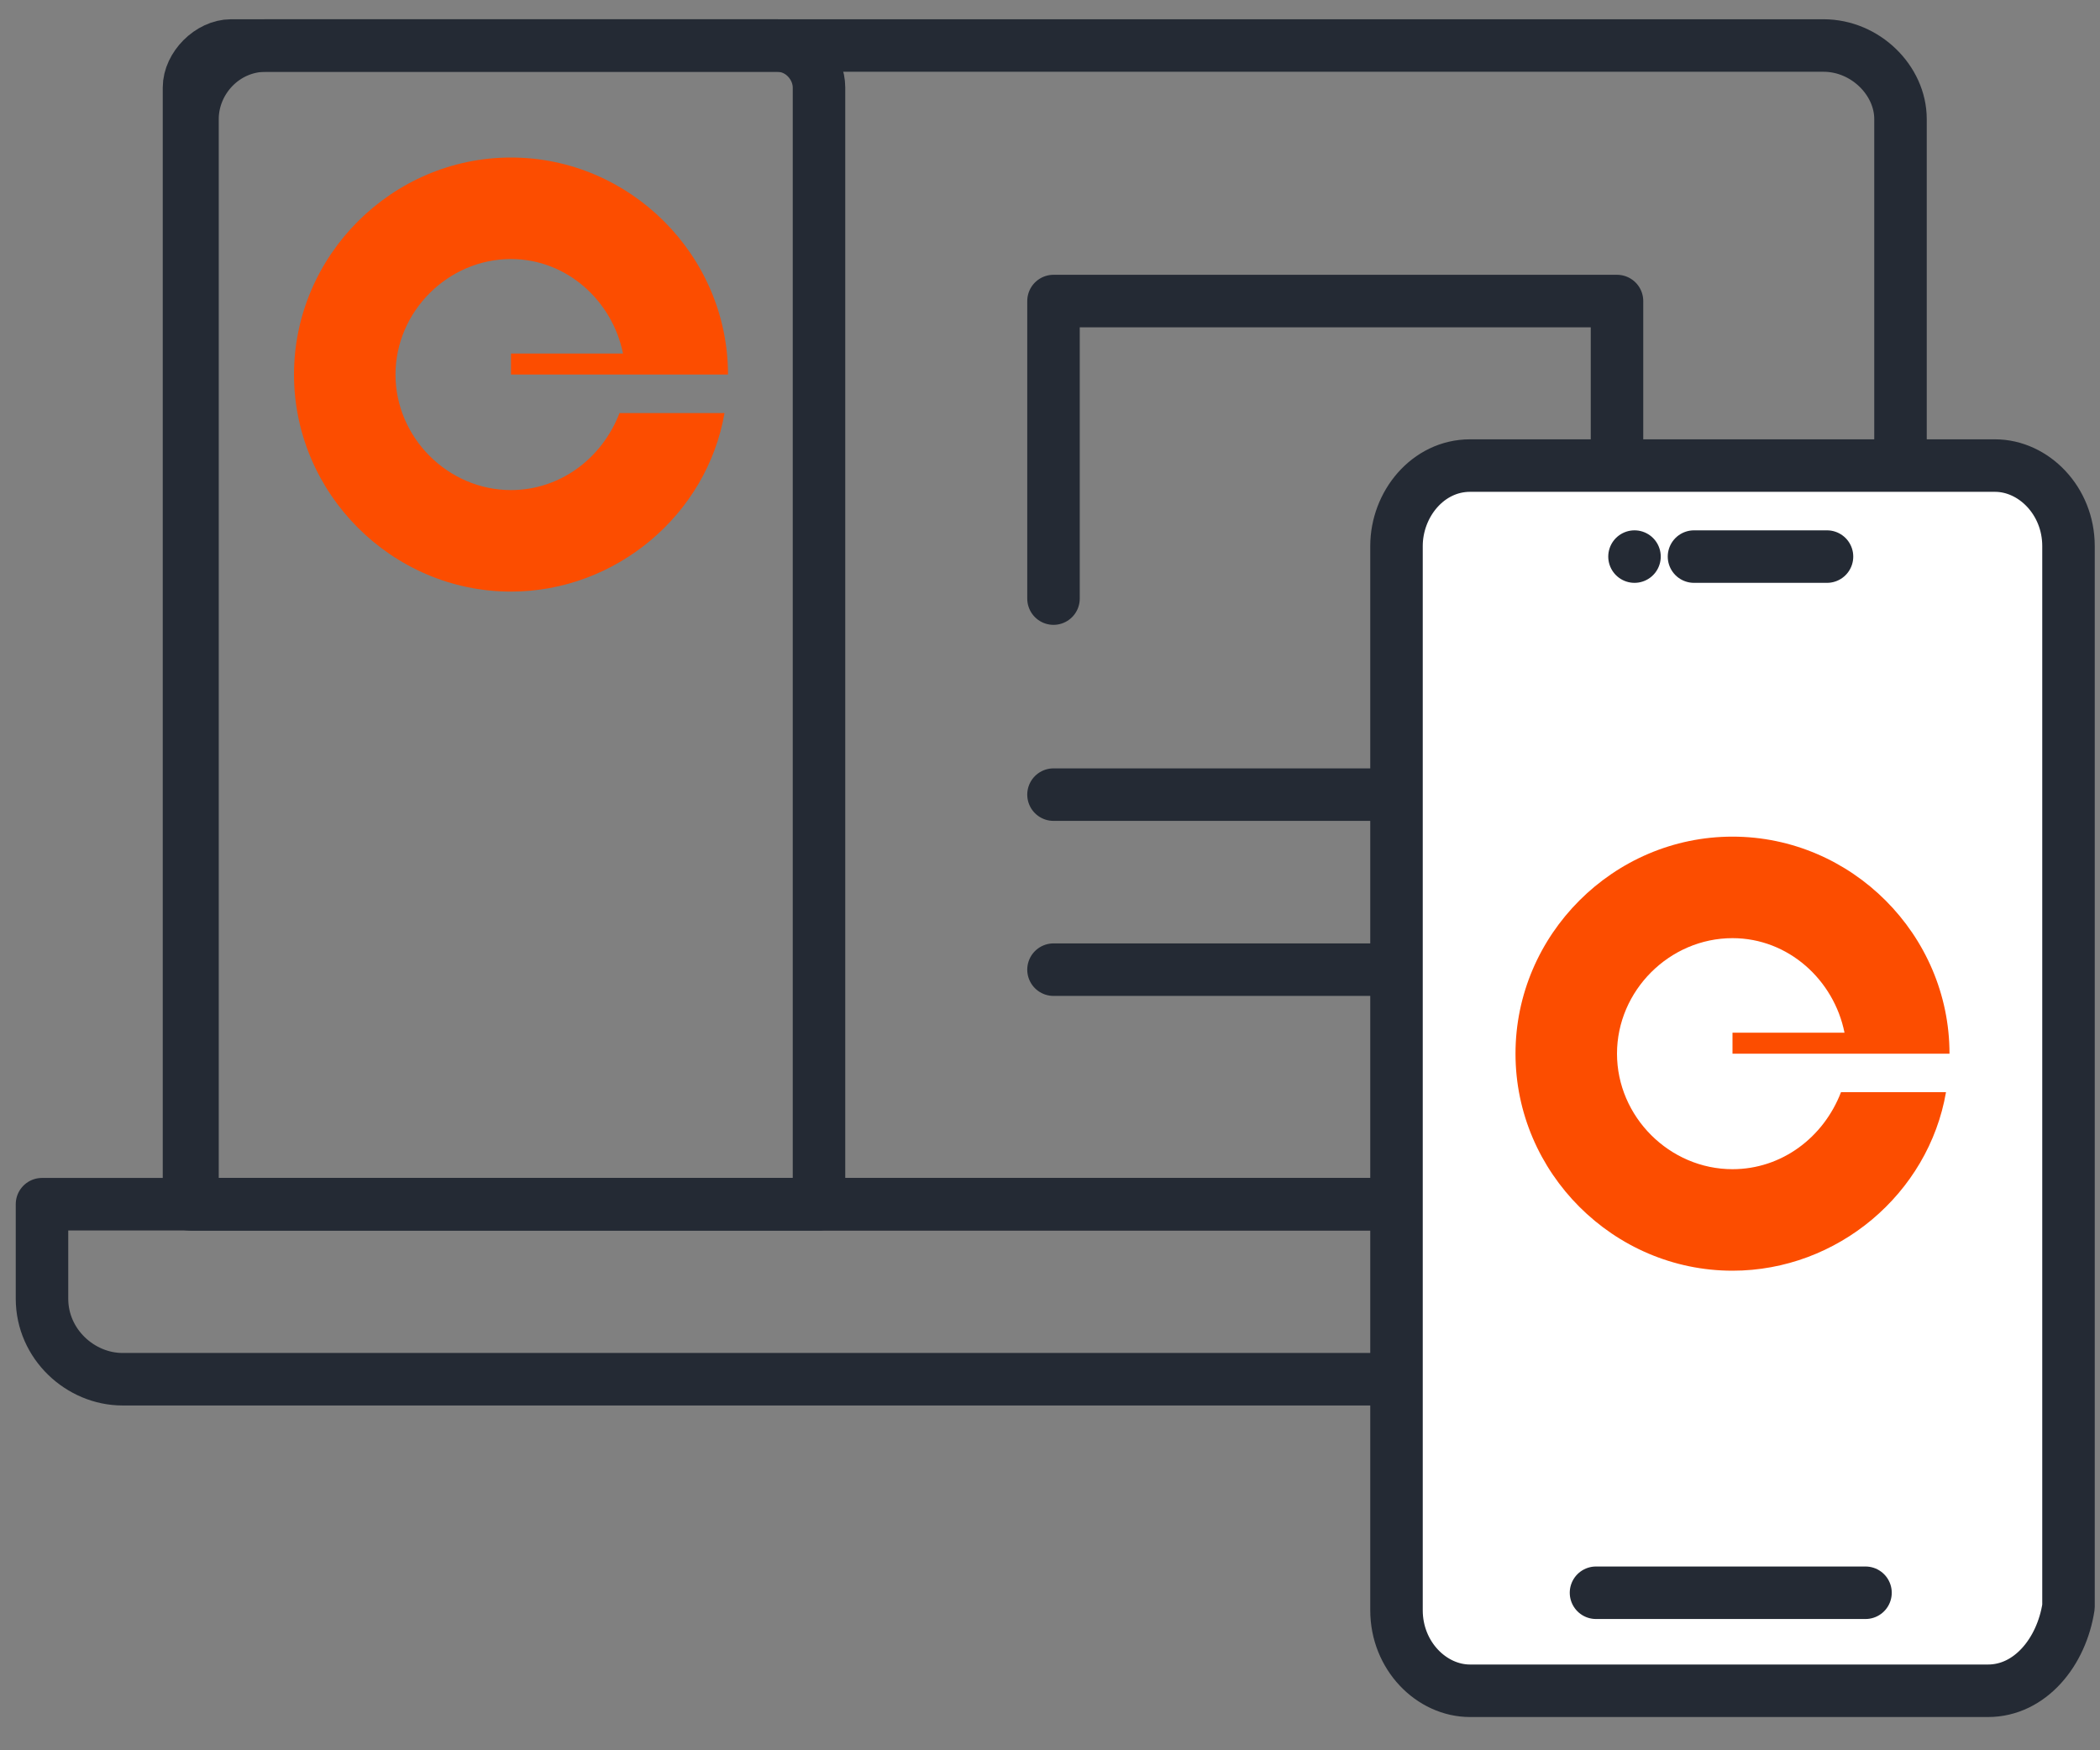
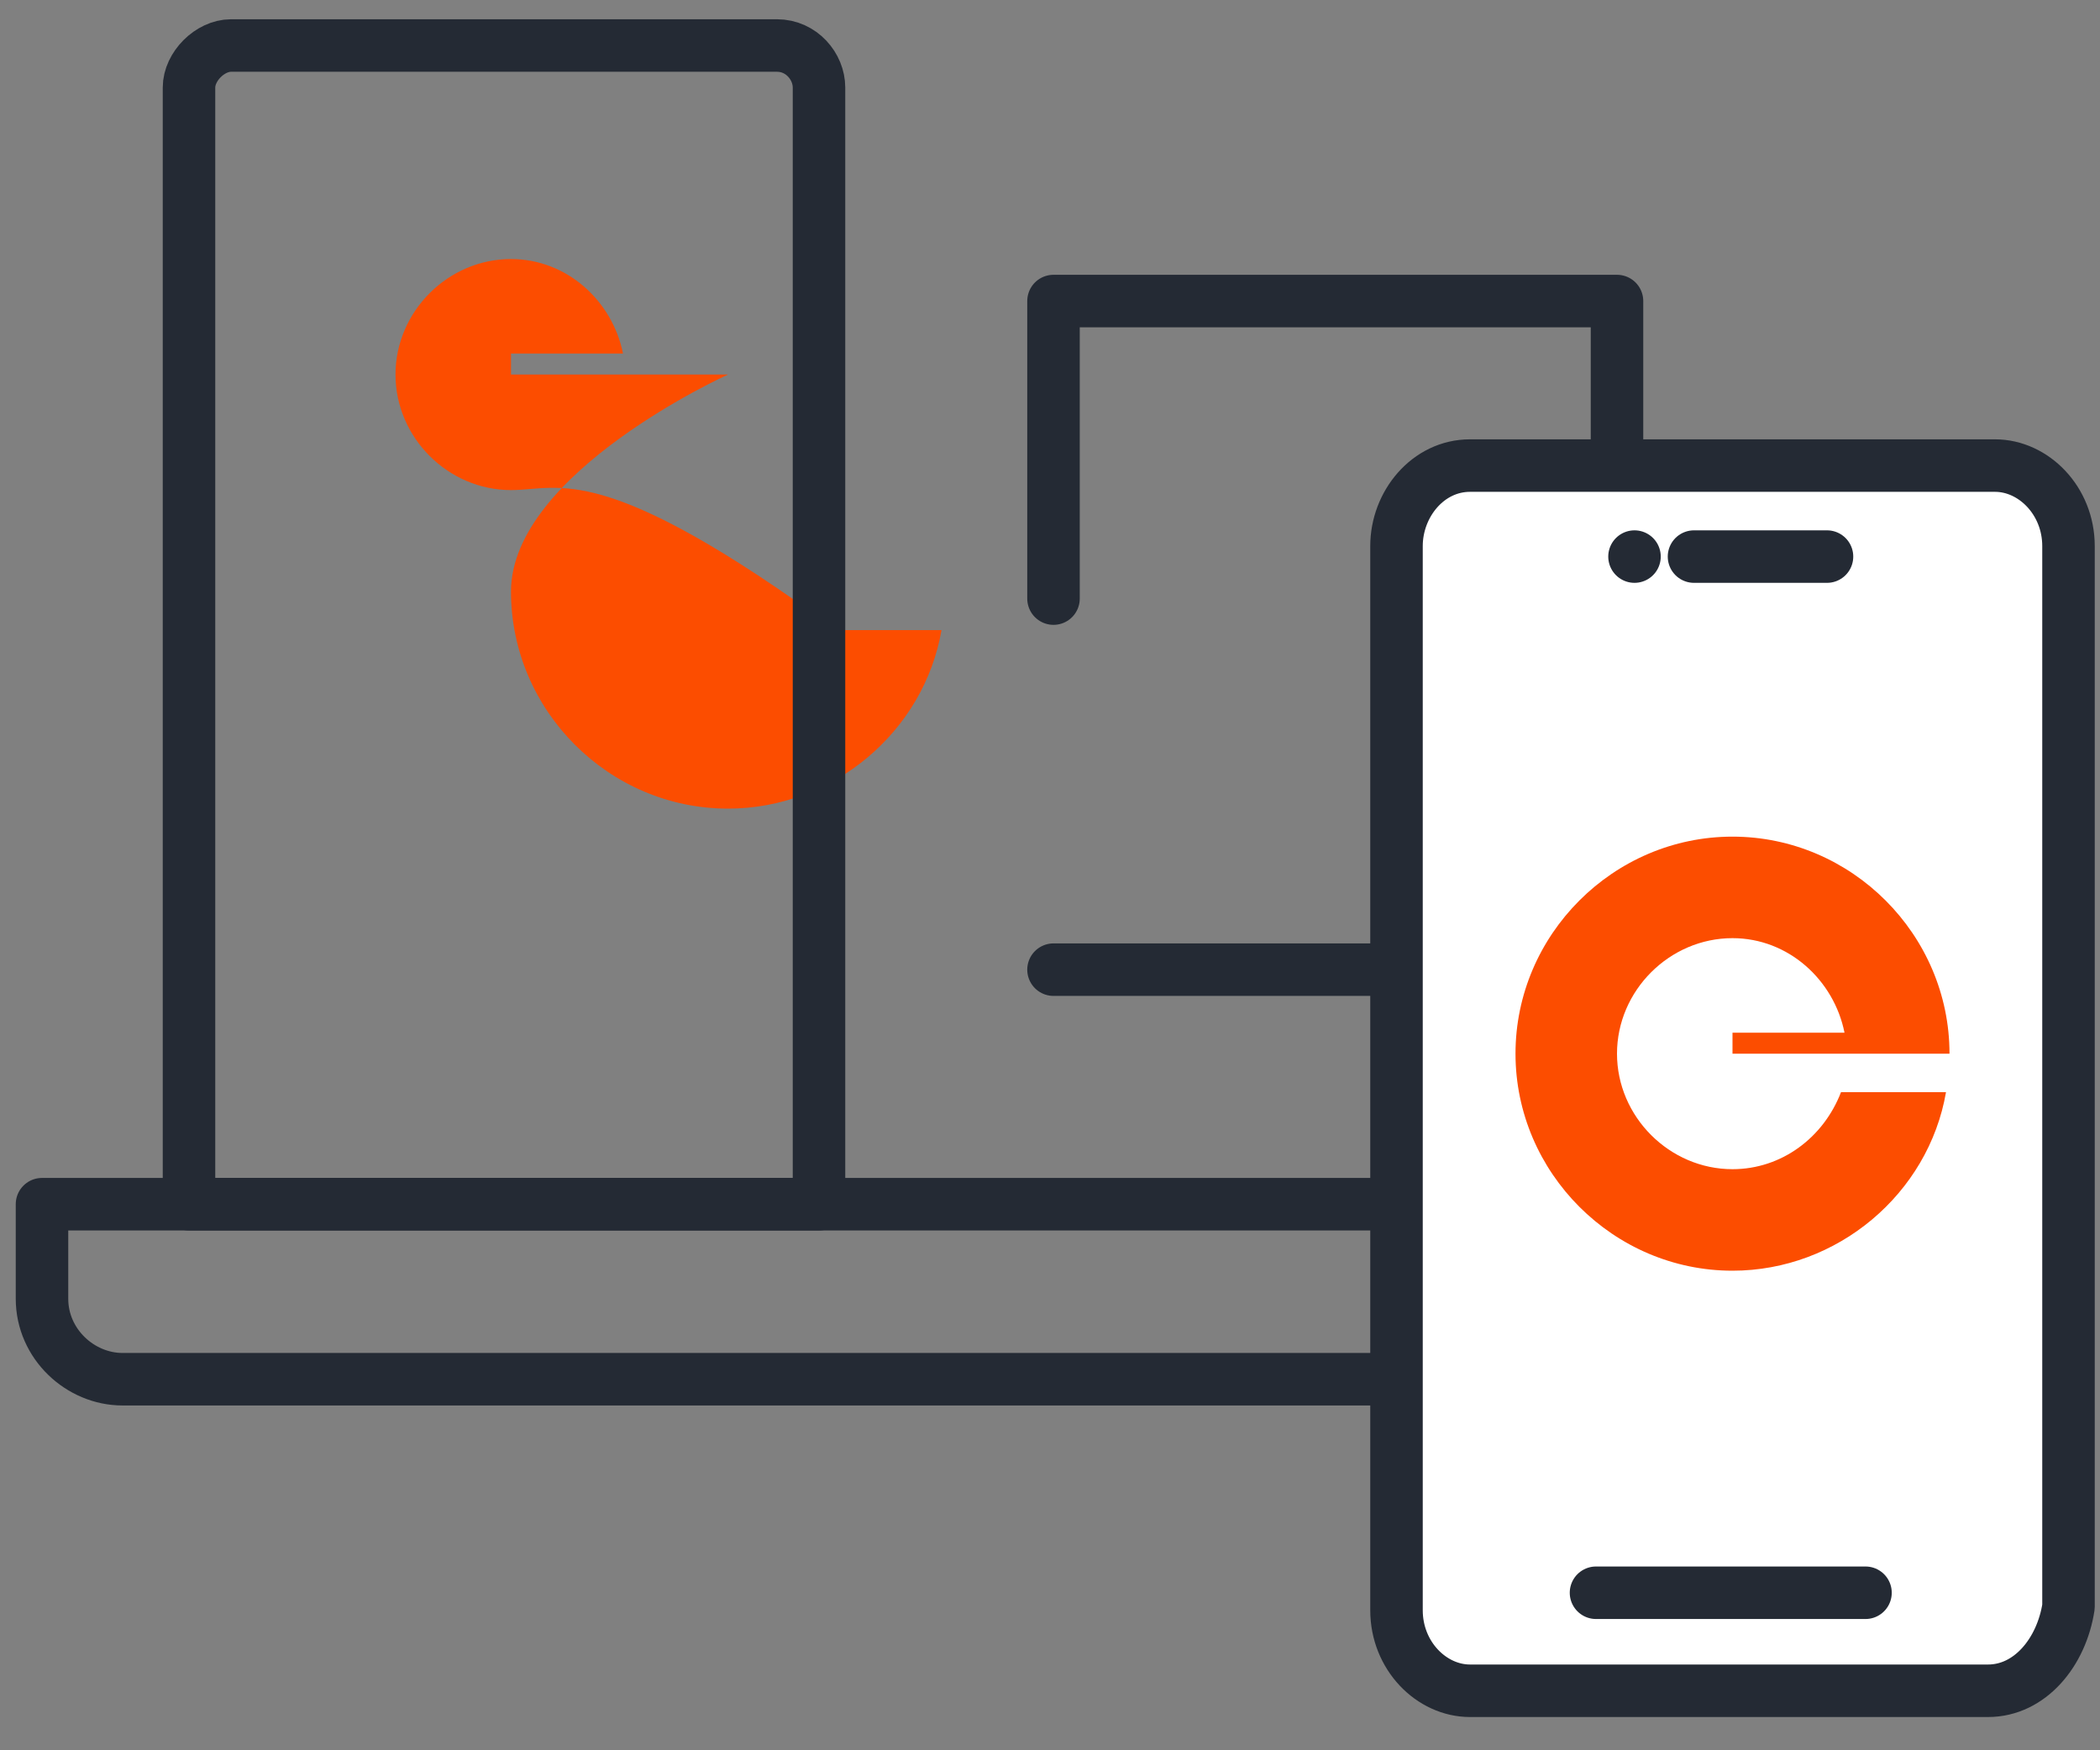
<svg xmlns="http://www.w3.org/2000/svg" version="1.1" id="Layer_1" x="0px" y="0px" viewBox="0 0 60 50" style="enable-background:new 0 0 60 50;" xml:space="preserve">
  <rect x="0" y="0" width="60" height="50" fill="#808080" stroke="none" />
  <style type="text/css">
	.st0{fill:none;stroke:#242A34;stroke-width:1.5;stroke-linecap:round;stroke-linejoin:round;stroke-miterlimit:10;}
	.st1{fill:#FC4D00;}
	.st2{fill:#FFFFFF;stroke:#242A34;stroke-width:1.5;stroke-linecap:round;stroke-linejoin:round;stroke-miterlimit:10;}
</style>
  <g id="XMLID_12_">
    <polyline id="XMLID_16_" class="st0" points="30.1,17.1 30.1,8.6 46.2,8.6 46.2,17.1  " />
-     <line id="XMLID_15_" class="st0" x1="30.1" y1="22.7" x2="46.2" y2="22.7" />
    <line id="XMLID_14_" class="st0" x1="30.1" y1="27.7" x2="46.2" y2="27.7" />
  </g>
  <path id="XMLID_10_" class="st0" d="M56.2,39.4H3.5c-1.2,0-2.3-1-2.3-2.3v-2.7h57.2v2.7C58.5,38.4,57.4,39.4,56.2,39.4z" />
-   <path id="XMLID_7_" class="st0" d="M52.1,1.3H7.6c-1.2,0-2.1,1-2.1,2.1v31h48.8v-31C54.3,2.3,53.3,1.3,52.1,1.3z" />
  <g>
-     <path class="st1" d="M14.6,10.7h6.2c0-3.4-2.8-6.2-6.2-6.2s-6.2,2.8-6.2,6.2s2.8,6.2,6.2,6.2c3,0,5.6-2.2,6.1-5.1h-3   C17.2,13.1,16,14,14.6,14c-1.8,0-3.3-1.5-3.3-3.3s1.5-3.3,3.3-3.3c1.6,0,2.9,1.2,3.2,2.7h-3.2C14.6,10.1,14.6,10.7,14.6,10.7z" />
+     <path class="st1" d="M14.6,10.7h6.2s-6.2,2.8-6.2,6.2s2.8,6.2,6.2,6.2c3,0,5.6-2.2,6.1-5.1h-3   C17.2,13.1,16,14,14.6,14c-1.8,0-3.3-1.5-3.3-3.3s1.5-3.3,3.3-3.3c1.6,0,2.9,1.2,3.2,2.7h-3.2C14.6,10.1,14.6,10.7,14.6,10.7z" />
  </g>
  <path id="XMLID_6_" class="st0" d="M22.2,1.3H6.6C6,1.3,5.4,1.9,5.4,2.5v31.9h18V2.5C23.4,1.9,22.9,1.3,22.2,1.3z" />
  <g>
    <path id="XMLID_1505_" class="st2" d="M56.8,48.3H42c-1.1,0-2.1-1-2.1-2.3V15.6c0-1.2,0.9-2.3,2.1-2.3h15c1.1,0,2.1,1,2.1,2.3v30.3   C58.9,47.2,58,48.3,56.8,48.3z" />
    <line id="XMLID_1508_" class="st0" x1="53.3" y1="45.5" x2="45.6" y2="45.5" />
    <g>
      <line id="XMLID_1503_" class="st0" x1="48.4" y1="15.9" x2="52.2" y2="15.9" />
      <line id="XMLID_1_" class="st0" x1="46.7" y1="15.9" x2="46.7" y2="15.9" />
    </g>
  </g>
  <g>
    <path class="st1" d="M49.5,30.1h6.2c0-3.4-2.8-6.2-6.2-6.2s-6.2,2.8-6.2,6.2s2.8,6.2,6.2,6.2c3,0,5.6-2.2,6.1-5.1h-3   c-0.5,1.3-1.7,2.2-3.1,2.2c-1.8,0-3.3-1.5-3.3-3.3s1.5-3.3,3.3-3.3c1.6,0,2.9,1.2,3.2,2.7h-3.2V30.1z" />
  </g>
</svg>